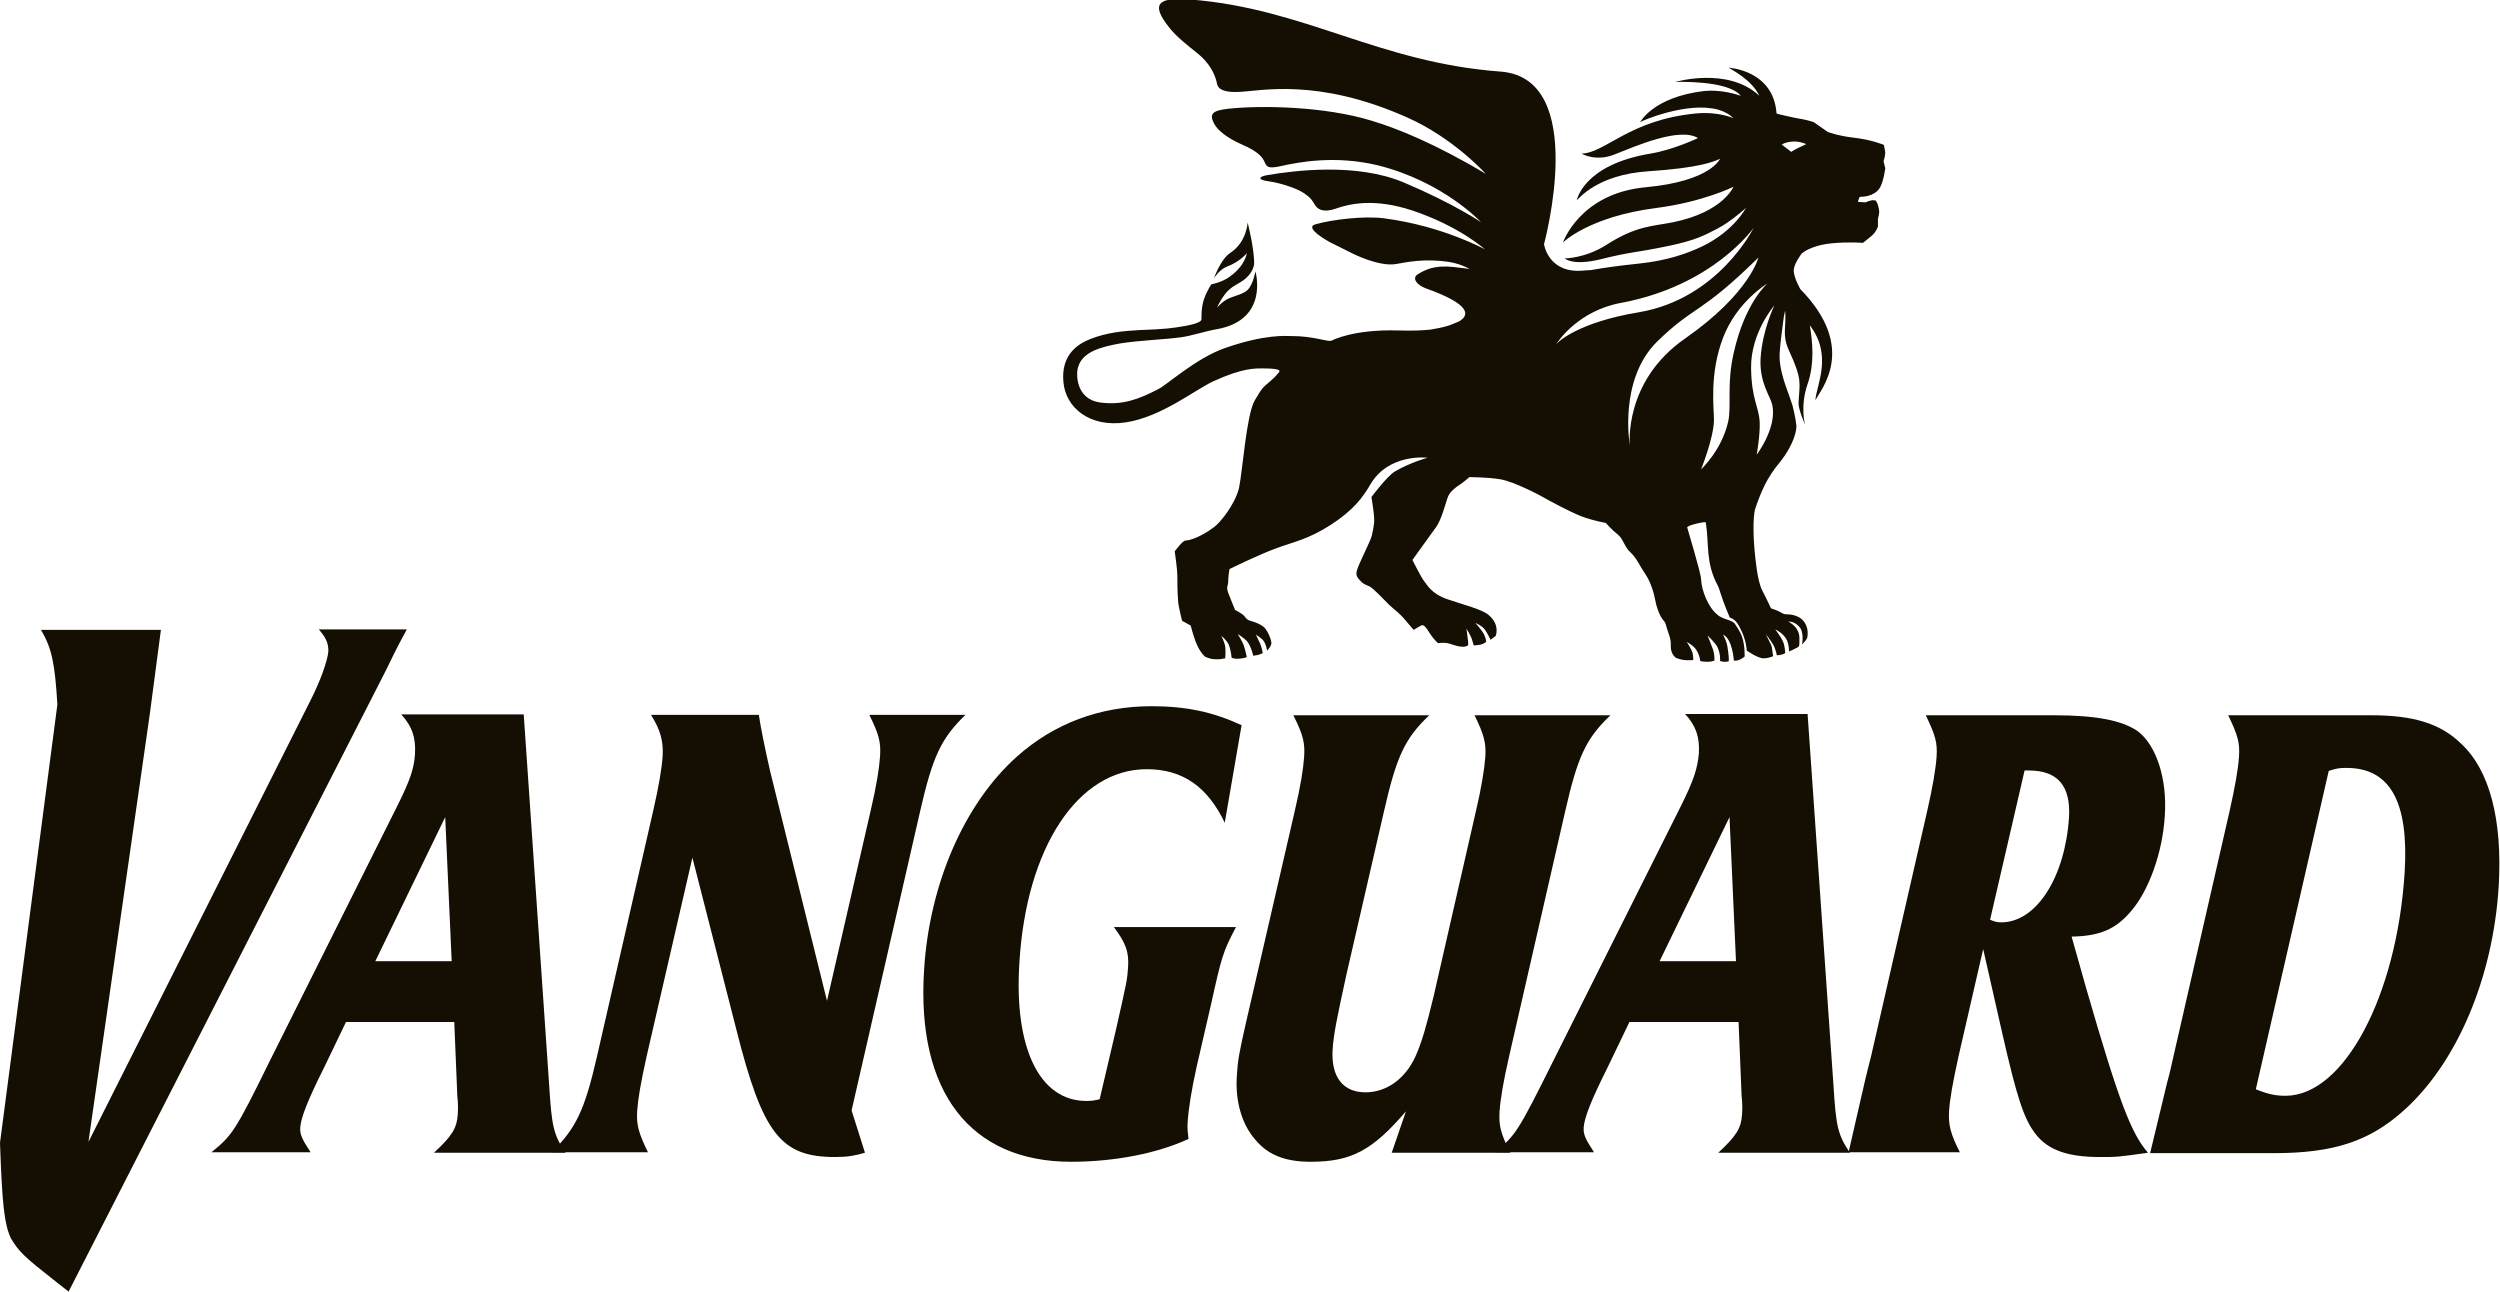
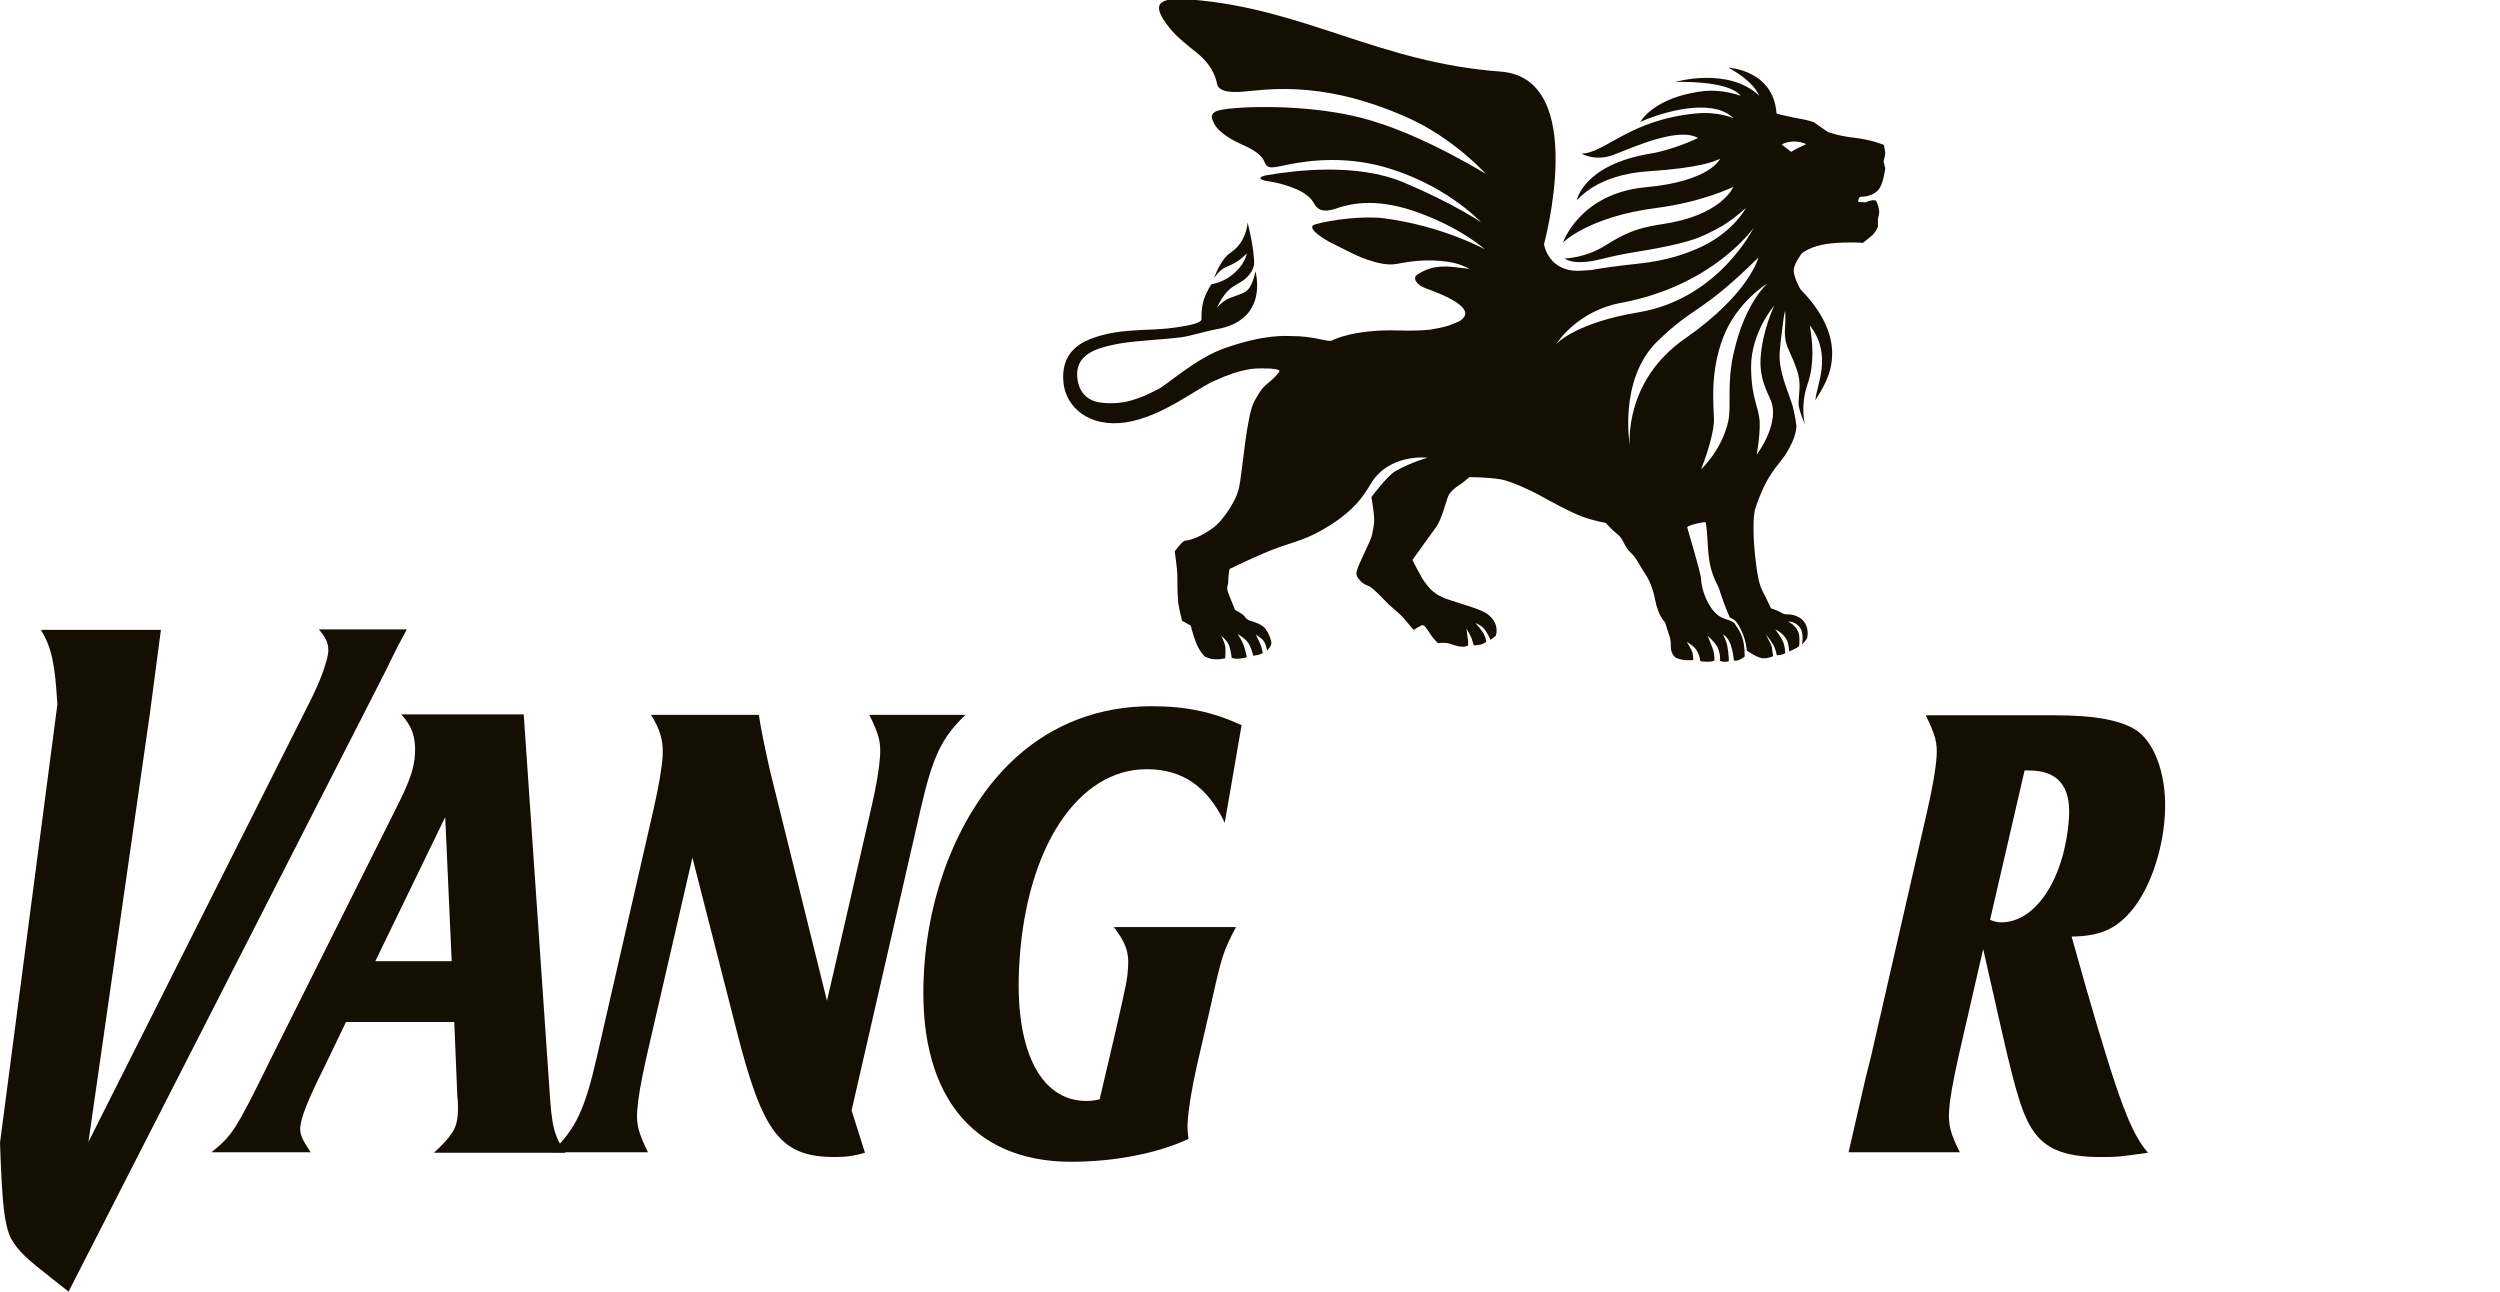
<svg xmlns="http://www.w3.org/2000/svg" version="1.1" id="Laag_1" x="0px" y="0px" viewBox="0 0 579.5 299.4" style="enable-background:new 0 0 579.5 299.4;" xml:space="preserve">
  <style type="text/css">
	.st0{fill:#140E03;}
</style>
  <path class="st0" d="M34.7,165.7C34.7,165.8,34.7,165.8,34.7,165.7l-14.2,99l51.4-102.2c2.4-4.7,4-9.3,4.2-11.4  c0.1-1.8-0.5-3.3-2.2-5.2h20.4c-1.3,2.4-2.1,3.8-4.6,9l-2.8,5.5L15.9,299.4l-2.8-2.2c-7.4-5.8-8.7-7-10.6-10.2  c-1.5-3.3-2-7.7-2.5-22.1l13.3-101.6c-0.6-9.8-1.3-13-3.8-17.3h27.8L34.7,165.7z" />
  <path class="st0" d="M127.3,251.6c0.6,9.6,1,11.4,3.8,15.6h-30.5c4.2-3.9,5.3-5.7,5.5-8.8c0.1-1.3,0.1-2.8-0.1-4.4l-0.1-2.5  l-0.6-14.6H80.2l-5,10.4c-4,8-5.4,11.7-5.6,14c-0.1,1.6,0.3,2.6,2.4,5.8h-23c4.8-3.9,5.5-4.8,13.6-21.3L92,187c3-6,4-8.8,4.2-12.3  c0.2-3.8-0.7-6.4-3.2-9.1h28.4L127.3,251.6z M104.7,222.8l-1.5-33.4L87,222.8H104.7z" />
  <path class="st0" d="M200.5,267.2c-2.3,0.7-4.2,1-6.9,1c-12.6,0-16.8-5.3-22.9-29.5l-10.2-39.9l-10.6,46c-1.4,6.3-2,9.9-2.2,12.7  c-0.2,3.2,0.3,5.1,2.5,9.6h-22.3c5.6-5.6,7.6-9.6,10.5-22.3l13-56.8c1.3-5.7,2-9.8,2.2-12.7c0.2-3.5-0.5-6.1-2.7-9.6h25  c0.4,2.8,1.4,7.7,2.6,13l13.2,53.3l10.1-44c1.4-6,2-9.8,2.2-12.7c0.2-3.2-0.2-5-2.5-9.6h22.3c-5.6,5.4-7.6,9.6-10.5,22.3l-15.9,69.4  L200.5,267.2z" />
  <path class="st0" d="M283.9,190.7c-4-8.3-9.7-12.4-18.1-12.4c-15.9,0-27.9,18.1-29.5,44.8c-1.3,19.9,4.7,32.1,15.5,32.1  c1.2,0,1.9-0.1,3.1-0.4l3.8-16.2c2.6-11.5,2.6-11.5,2.8-14.6c0.2-3.4-0.6-5.5-3.3-9.1h28.3c-3,5.7-3.3,6.7-5.8,18l-3.3,14.3  c-1.2,5.4-1.9,9.8-2.1,12.9c-0.1,1.2,0,2.2,0.2,3.9c-7.3,3.4-17.3,5.3-27.2,5.3c-23.4,0-35.9-16.2-34.1-44.4  c1.2-19.9,9.3-38.6,21.5-49.5c8.6-7.7,19.3-11.7,31.2-11.7c8,0,14.2,1.3,20.9,4.4L283.9,190.7z" />
-   <path class="st0" d="M325.9,257.6c-7.8,9.1-12.7,11.7-22.1,11.7c-5.9,0-9.9-1.6-12.8-5.1c-3.2-3.6-4.7-9.1-4.3-14.8  c0.2-3.5,0.5-5.3,2.2-12.7l11.2-48.6c1.4-6,2-9.8,2.2-12.7c0.2-3.2-0.2-5-2.5-9.6h31.5c-5.7,5.4-7.6,9.6-10.5,22.3l-8.7,37.8  c-2.1,9.6-3,13.9-3.2,17.4c-0.4,6.3,2.4,9.9,7.6,9.9c4.9,0,9.2-3.1,11.6-8.3c1.5-3.4,2.5-6.9,4.2-13.9l9.8-42.9  c1.3-5.5,2-9.9,2.2-12.7c0.2-3.2-0.3-5.1-2.5-9.6h31.5c-5.7,5.4-7.6,9.6-10.5,22.3l-13,56.8c-1.3,5.7-2,9.8-2.2,12.7  c-0.2,3.2,0.2,5.1,2.5,9.6h-27.5L325.9,257.6z" />
-   <path class="st0" d="M425,251.6c0.6,9.6,1,11.4,3.8,15.6h-30.5c4.2-3.9,5.3-5.7,5.5-8.8c0.1-1.3,0.1-2.8-0.1-4.4l-0.1-2.5l-0.6-14.6  h-25.3l-5,10.4c-4,8-5.4,11.7-5.6,14c-0.1,1.6,0.3,2.6,2.4,5.8h-23c4.8-3.9,5.4-4.8,13.6-21.3l29.5-58.9c3-6,3.9-8.8,4.2-12.3  c0.2-3.8-0.7-6.4-3.2-9.1H419L425,251.6z M402.4,222.8l-1.5-33.4l-16.2,33.4H402.4z" />
  <path class="st0" d="M432.4,250.1c0.4-1.6,0.8-3.3,1.3-5.2l13-56.8c1.3-5.7,2-9.8,2.2-12.7c0.2-3.2-0.2-4.8-2.5-9.6h29.8  c9.7,0,15.6,1.2,19.2,3.6c4.4,3.2,7,11.1,6.4,19.7c-0.5,8.5-3.7,17.4-7.9,22.2c-3.5,4.1-7.2,5.7-13.7,5.8l3.3,11.7  c7.7,26.7,10.5,33.9,14.4,38.4c-6.9,1-7.4,1-11.1,1c-7.5,0-12.1-1.6-15-5.4c-2.7-3.5-4.3-8.5-7.7-23.4l-4.4-19.4l-5.7,24.8  c-1.4,6.4-2,9.8-2.2,12.7c-0.2,3.2,0.3,5.3,2.5,9.6h-25.8L432.4,250.1z M461.3,213.2c1,0.4,1.5,0.6,2.6,0.6  c8.1,0,14.8-10.4,15.7-24.4c0.4-7.2-2.6-10.8-9.3-10.8h-1L461.3,213.2z" />
-   <path class="st0" d="M498.4,267.3l4-16.6c0.5-1.7,0.9-3.6,1.4-5.8l13-56.8c1.3-5.8,2-9.8,2.2-12.7c0.2-3.2-0.2-4.8-2.5-9.6h33.2  c9.7,0,16,1.9,20.8,6.6c6.6,6.1,9.6,17.7,8.7,33c-1.3,21.3-9.7,41-22,52c-8,7.2-16.4,9.9-30.1,9.9L498.4,267.3 M522.9,252.5  c3,1.2,4.7,1.5,6.9,1.5c13.5,0,25.8-23.1,27.6-51.8c1-16.4-3.4-24.2-13.5-24.2c-1.6,0-2.3,0.1-4.1,0.7L522.9,252.5z" />
  <g>
    <path class="st0" d="M436.7,33.6c0,0-2.7-1.2-7.1-1.7c-3.5-0.4-5.9-1.3-5.9-1.3l-3.3-2.3c0,0-1.2-0.4-2.7-0.7   c-0.9-0.1-3.1-0.6-4.4-0.9c-0.4-0.1-1-0.2-1.5-0.4c-0.7-10.1-11.1-10.6-11.1-10.6c0.6,0.4,5.4,2.8,7.1,6.5   c-7.2-6.8-19.5-3.2-19.5-3.2s12.3-0.5,15.2,3.2c-0.9-0.3-4.5-1.5-8.5-1.1c-11.8,1.4-14.8,7.2-14.8,7.2c0.4-0.3,10.8-4.8,18-2.9   c2.5,0.7,3.6,2,3.6,2s-3.4-1.6-8.7-1.1c-15.5,1.5-21,9.2-26.5,9.3c0.5,0.3,3.7,1.9,7.9,0.1c4.6-1.8,14.8-6.3,19.1-3.7   c0,0-5.6,2.7-11,3.6c-15.7,2.6-17.1,10.9-17.1,10.8c0.5-0.3,4.6-5.9,16.6-6.7c11.9-0.8,15.1-2.2,16.6-2.9c0,0-2.1,5.2-17.2,6.6   c-15.3,1.4-19.2,12.8-19.2,12.8s6-6,21.7-8c10.8-1.4,17.8-4.9,17.8-4.9s-2.3,5.8-13.9,8.2c-5,1-8.6,0.8-15.6,5.3   c-4.9,3.1-9.6,3.1-9.6,3.1s1.8,1.8,8.3,0.2c7.2-1.8,8.2-1.5,15.8-3.1c6.2-1.3,8.2-2.4,11.3-4c3.1-1.6,6.6-4.8,6.6-4.8   s-2.7,5.3-10.1,8.9c-3.6,1.7-8.1,3.3-14.7,4c-4.8,0.5-8.3,1-11.1,1.5c-0.5,0-1,0.1-1.6,0.1c-8.3,0.9-9.3-6.1-9.3-6.1   s10.5-38.4-10-40c-28.4-2.1-45.4-14.6-71.8-16.7c-7.5-0.6-9.7,0.8-4.9,6.7c1.6,2,4.3,4.1,6.3,5.7c2.8,2.2,4.2,4.9,4.6,7.1   c0.2,1.2,1.5,2.1,5.2,1.9c4.9-0.2,18-3.3,38.6,5.8c11,4.8,18.5,13.2,18.5,13.2C332.7,33.3,323.7,29.7,318,28   c-11-3.4-25.8-3.6-33.2-2.8c-3.6,0.4-4.6,1.1-3.4,3.4c1.3,2.5,5.1,4.3,6.7,5c3,1.3,4.5,2.6,5,3.9c0.5,1.1,0.7,1.7,3.8,1   c4.5-1,12.7-2.5,22.4-0.2c15.3,3.8,24,13.2,24,13.2s-6.5-4.4-17.9-9.2c-10.9-4.6-25.2-2.8-31.7-1.7c-2.2,0.4-2,1.1,0.2,1.4   c3,0.4,6.8,1.7,8.4,2.8c1.6,1.1,1.9,1.7,2.5,2.7c0.8,1.3,2.3,1.7,4.7,0.9c3.4-1.2,9.1-2.5,17.9,0.4c11,3.7,16.8,9,16.8,9   s-9.7-5.4-23.4-7.2c-4.6-0.6-12.1,0.3-15.9,1.4c-2.8,0.8,3.3,4.1,3.3,4.1l5.2,2.6c0,0,6.2,3.2,10.2,2.5c2.8-0.5,6.7-1.3,12.2-0.5   c3.7,0.6,5.6,2.2,4.9,1.7c-0.1-0.1-1.3-0.2-3.7-0.5c-4.5-0.5-6.6,0.6-8.4,1.7c-1.4,0.9-0.1,2.5,1.8,3.2c10.4,3.7,10.4,6.2,7.8,7.7   c-0.9,0.4-1.7,0.7-2.2,0.9c-1.5,0.5-3.2,0.8-4.4,1c-1.8,0.2-4.2,0.3-7.5,0.2c-10.5-0.3-15.3,2.3-15.3,2.3l-0.3,0.1   c-1,0.2-4.1-1.1-9.1-1.1c-1.3,0-6.1-0.5-15.5,2.8c-6.6,2.3-13.4,8.5-15.4,9.5c-4.5,2.3-8.2,3.8-13.5,3.1c-5.7-0.8-5.6-6.7-5.1-8.2   c1-3.6,5.4-4.7,9.8-5.5c4.4-0.7,10.2-0.9,13.9-1.4c2.5-0.3,5.6-1.4,8.5-1.9c12.2-2.2,8.9-13.4,8.9-13.4s-0.5,3-1.8,4.3   c-0.9,0.9-2.7,1.3-4.2,1.9c-1.5,0.6-2.9,2.2-2.9,2.2s1.3-3,3.1-4.4c1.2-1,2.8-1.5,4-2.8c1.3-1.3,1.5-2.8,1.5-2.8   c0.1-3.5-1.5-9.7-1.5-9.7s-0.2,4.5-4,7c-2.3,1.5-3.8,5.9-3.8,5.9s1.2-2,3-2.7c3-1.1,4.6-3.1,4.6-3.1s-0.3,2.8-3.9,5.4   c-1.9,1.4-4.3,1.8-4.3,1.8s-0.9,1.2-1.7,3.4c-0.7,1.9-0.6,4.7-0.6,4.7s0.3,0.8-3.5,1.5c-3.3,0.6-5,0.8-10.7,1   c-4,0.2-7.8,0.6-11.6,2.1c-3,1.2-6.8,3.7-6.2,10c0.5,5.8,6,10.6,14.5,9.3c8.3-1.3,15.9-7.5,20.2-9.5c7-3.2,9.8-3,11.7-3   c4.8,0,3.6,0.8,3.4,1.1l-0.9,1l-1,0.9c-1.8,1.5-1.9,1.6-3.6,4.5c-1.9,3.4-2.8,16.5-3.6,20.2c-0.9,3.8-4.4,8.1-5.8,9.1   c-3.2,2.4-5.8,3.1-6.6,3.1c-0.7,0-2.5,2.5-2.5,2.5s0.6,4.2,0.6,5.5c0,1.3,0,3.8,0.2,6.3c0.1,1.1,0.9,4.3,0.9,4.3l2,1.1   c0,0,0.5,2,1.1,3.6c0.9,2.5,2.2,3.6,2.2,3.6s1.2,0.6,2.2,0.6c1.6,0.1,1.6-0.1,2.5-0.2c0,0,0.2-2.2-0.1-3.2c-0.3-1-0.8-2-0.8-2   s1.2,0.9,1.7,2c0.5,1.1,0.7,3.1,0.7,3.1c0.9,0.3,1.7,0.2,2.4,0.1c0.7-0.1,1.1-0.3,1.1-0.3s-0.3-1.5-0.7-2.7   c-0.4-1.1-1.4-2.6-1.4-2.6s1.3,0.7,2.2,1.7c0.9,1.1,1.4,3.3,1.4,3.3l1.2-0.2l1-0.4c0,0-0.2-1.3-0.6-2.2c-0.4-0.9-1-2.1-1-2.1   s1.1,0.7,1.6,1.2c0.8,0.9,1,2.5,1,2.5s1.1-1,1-1.9c-0.1-0.7-0.6-2.2-1.5-3.3c-0.9-1.1-3.7-1.8-3.7-1.8s-0.5-0.2-1-0.9   c-0.5-0.7-2.2-1.5-2.2-1.5s-0.8-1.9-1.5-3.7c-0.7-1.8-0.1-1.7-0.1-3c0-1.3,0.3-2.8,0.3-2.8s6.7-3.3,10.8-4.8c4-1.5,7.3-2,12.6-5.4   c5.3-3.4,7.5-6.4,9.3-9.5c4.3-7.2,13.2-6.1,13.2-6.1s-4,1.1-7.6,3.2c-1.8,1.1-5.4,5.9-5.4,5.9s0.2,1.3,0.4,2.7   c0.2,1.5,0.3,2.7,0.2,3.4c-0.1,0.9-0.2,1.4-0.5,2.8c-0.3,1.3-3,6.5-3.4,7.9c-0.5,1.4,0.1,1.9,0.7,2.6c0.6,0.7,1.1,0.9,2.1,1.3   c1,0.5,3.3,3,4.6,4.3c1.3,1.2,2.4,1.9,3.8,3.6c1.4,1.7,1.9,2.2,1.9,2.2s1.1-0.7,1.7-1c0.6-0.3,1,0.2,2.1,1.9   c1.1,1.7,1.9,2.2,1.9,2.2s1.3-0.3,2.6,0.1c1.2,0.4,2.1,0.7,2.9,0.7c0.8,0.1,1.4-0.3,1.4-0.3s0.1-0.6-0.1-1.7   c-0.1-1.1-0.3-2.2-0.3-2.2s0.9,1.5,1.1,2c0.2,0.4,0.6,1.9,0.6,1.9s0.7,0,1.7-0.2c1-0.3,1.2-0.7,1.2-0.7s-0.1-1-0.7-2   c-0.5-0.8-1.8-2.3-1.8-2.3s1.7,0.7,2.3,1.7c0.6,0.9,1.2,2.2,1.2,2.2l1.2-0.9c0,0,1.1-2.6-1.7-4.9c-1.6-1.3-5.7-2.3-9.5-3.6   c-3.8-1.3-4.7-3.4-5.4-4.2c-0.7-0.9-2.7-4.9-2.7-4.9s4-5.6,5.4-7.5c1.4-1.8,2.4-6.2,2.9-7.3c0.5-1.1,1.8-2.1,2.6-2.6   c0.8-0.5,2.3-1.8,2.3-1.8s4.2,0,7.2,0.5c3,0.5,9,3.6,10,4.2c1,0.6,5.8,3.2,8.8,4.4c3,1.1,5.6,1.5,5.6,1.5s1.5,1.7,2.8,2.7   c1.3,1,1.5,2.9,3,4.2c1.4,1.3,2.1,3.1,3.4,5c1.3,1.9,2,4.5,2.3,6.1c0.2,1.3,1,3.6,1.8,4.5c0.8,0.9,0.5,1,1.3,3.2   c0.8,2.2,0.3,2.7,0.6,3.9c0.3,1.2,1.1,1.7,1.1,1.7s1,0.4,1.9,0.5c0.9,0.1,2.1,0,2.1,0s0-1-0.2-1.8c-0.3-0.8-1.3-2.4-1.3-2.4   s1.7,0.9,2.3,2c0.8,1.4,0.8,2.4,0.8,2.4s0.3,0.2,1.8,0.2c1,0,1.5-0.3,1.5-0.3s0.1-1.6-0.5-3c-0.4-1.1-1.1-2.8-1.1-2.8   s1.9,1.8,2.3,2.7c0.8,1.7,0.6,3.2,0.6,3.2s0.9,0.4,2,0.1c0.1-0.1,0-1.8-0.3-3.5c-0.3-1.6-1.1-2.8-1-2.7c2.2,1,2.5,6,2.5,6   c1.1,0.3,2.5-0.9,2.5-0.9s0.1-2.6-0.6-4.6c-0.5-1.4-1.6-2.9-1.6-2.9c-0.6-1.1-2.9-1-4.2-2.3c-2-1.6-3.6-5.5-3.7-8.2   c0-1.2-3.2-11.9-3.2-11.9c-0.3-0.5,4.3-1.5,4.3-1.2c0.8,5-0.1,9.2,2.7,14.5c0.7,1.3,0.5,2,2.8,7.4c0,0.4,1.3,0,2.5,2.7   c1.4,2.6,1.5,5.1,1.5,5.1c0,0,2.5,1.8,3.9,1.8c1.2,0,2.2-0.5,2.2-0.5l-0.2-1.4l-0.1-0.7l-0.2-0.6l-1.2-2.4c0.1,0.2,1,1.2,1.7,2.4   c0.7,1.2,0.8,2.5,0.9,2.5c1-0.1,1.4-0.2,1.9-0.5c0,0,0-1.7-0.6-2.9c-0.4-0.9-1.7-2.6-1.7-2.6s1.9,0.8,2.7,2.5   c0.5,1.1,0.5,2.6,0.5,2.6l0.7-0.3l0.6-0.3l0.6-0.3l0.4-0.3c0,0,0.1-0.3,0.1-1.1c0-1.3,0-1.7-0.4-2.5c-0.5-1.1-1.8-2-2.2-2.1   c0,0,1.3-0.2,2.5,1.1c1.3,1.3,0.7,4.2,0.7,4.2s0.7-0.7,1-1.2c0.2-0.2,0.3-0.6,0.3-1.1c0.1-1.2-0.3-2.4-1-3.2   c-0.7-0.9-2.2-1.5-3.8-1.5c-1.2,0-0.7-0.4-3.7-1.4c0,0-0.8-1.8-2-4.1c-1.2-2.3-1.6-7.5-1.8-9.4c-0.2-1.9-0.5-7.7,0.2-9.7   c2.7-8.1,5.2-9.7,6.8-12.2c2.9-4.3,2.7-6.9,2.7-6.9s-0.2-2.1-0.9-4.7c-0.4-1.3-1.1-3.2-1.6-4.6c-0.5-1.4-1.4-4.4-1.4-6.7   c0-2.2,0.6-6.1,0.8-7.9c0.2-1.8,0.5-2.8,0.5-2.8c0.3,3.9-0.8,5.6,0.9,9.3c3.2,6.9,2.4,7.5,2.2,12.1c-0.1,1.4,1.5,5,1.5,5   s-1.2-4.2,0.6-9.4c1.6-4.6,1.2-9.6,0.5-13.6c5.4,7,1.5,13.9,1.3,17.4c1.1-2.4,10-12-3.5-25.8c-0.1-0.2-1.7-3-1.5-4.6   c0.2-1.5,1.8-3.6,1.8-3.6s1.9-1.9,7-2.4c4-0.4,7.2-0.1,7.2-0.1s0.7-0.5,2-1.6c1.1-0.9,1.5-2.2,1.5-2.2l0-1.8c0,0,0.3-1.1,0.3-1.7   c-0.2-1.8-0.8-2.5-0.8-2.5s-0.2-0.1-0.7-0.1c-0.5,0-1.7,0.5-1.7,0.5l-1.7-0.1c0,0-0.1,0,0.2-0.8c0.1-0.5,0.7-0.4,0.7-0.4   s2.8,0,4.1-2c0.9-1.4,1.3-4.6,1.3-4.6l-0.4-1.6c0,0,0.4-1.3,0.4-2.1C436.8,34.3,436.7,33.6,436.7,33.6 M360.6,80   c0.5-0.9,5.3-8,15.2-9.8c21.4-4,30.7-17.4,30.7-17.4s-8.1,16.5-26.7,19.6C365.9,74.7,360.9,79.3,360.6,80 M377.8,103.3   c0,0-2.7-15.2,6.3-24.1c8.7-8.5,10-6.2,23.5-19.5c0,0-2,8.3-16.9,18.7C376.2,88.4,377.8,103.3,377.8,103.3 M401.9,81.7   c-1.7,7.3-0.5,12.2-1.3,16c-1.5,6.7-6.3,11.1-6.3,11.1s2.9-7.1,3-11.4c0-2.9-1.1-10.7,2.1-19.1c3.2-8.4,10.3-12.6,10.3-12.6   S404.5,70.1,401.9,81.7 M410.8,93.8c1.2,5.3-3.6,11.6-3.6,11.6s0.8-4.4,0.7-7.5c-0.2-3.8-1.9-5.2-2-12.6   c-0.1-8.2,5.4-14.5,5.4-14.5s-2.8,5.7-3.2,12.3C407.8,88.7,410.4,91.9,410.8,93.8 M416.6,34.4c-0.6,0.3-1.4,0.8-1.4,0.8l-2.2-1.7   c0,0,2.4-1.5,5.7-0.1C418.7,33.4,417.2,34.1,416.6,34.4" />
  </g>
</svg>